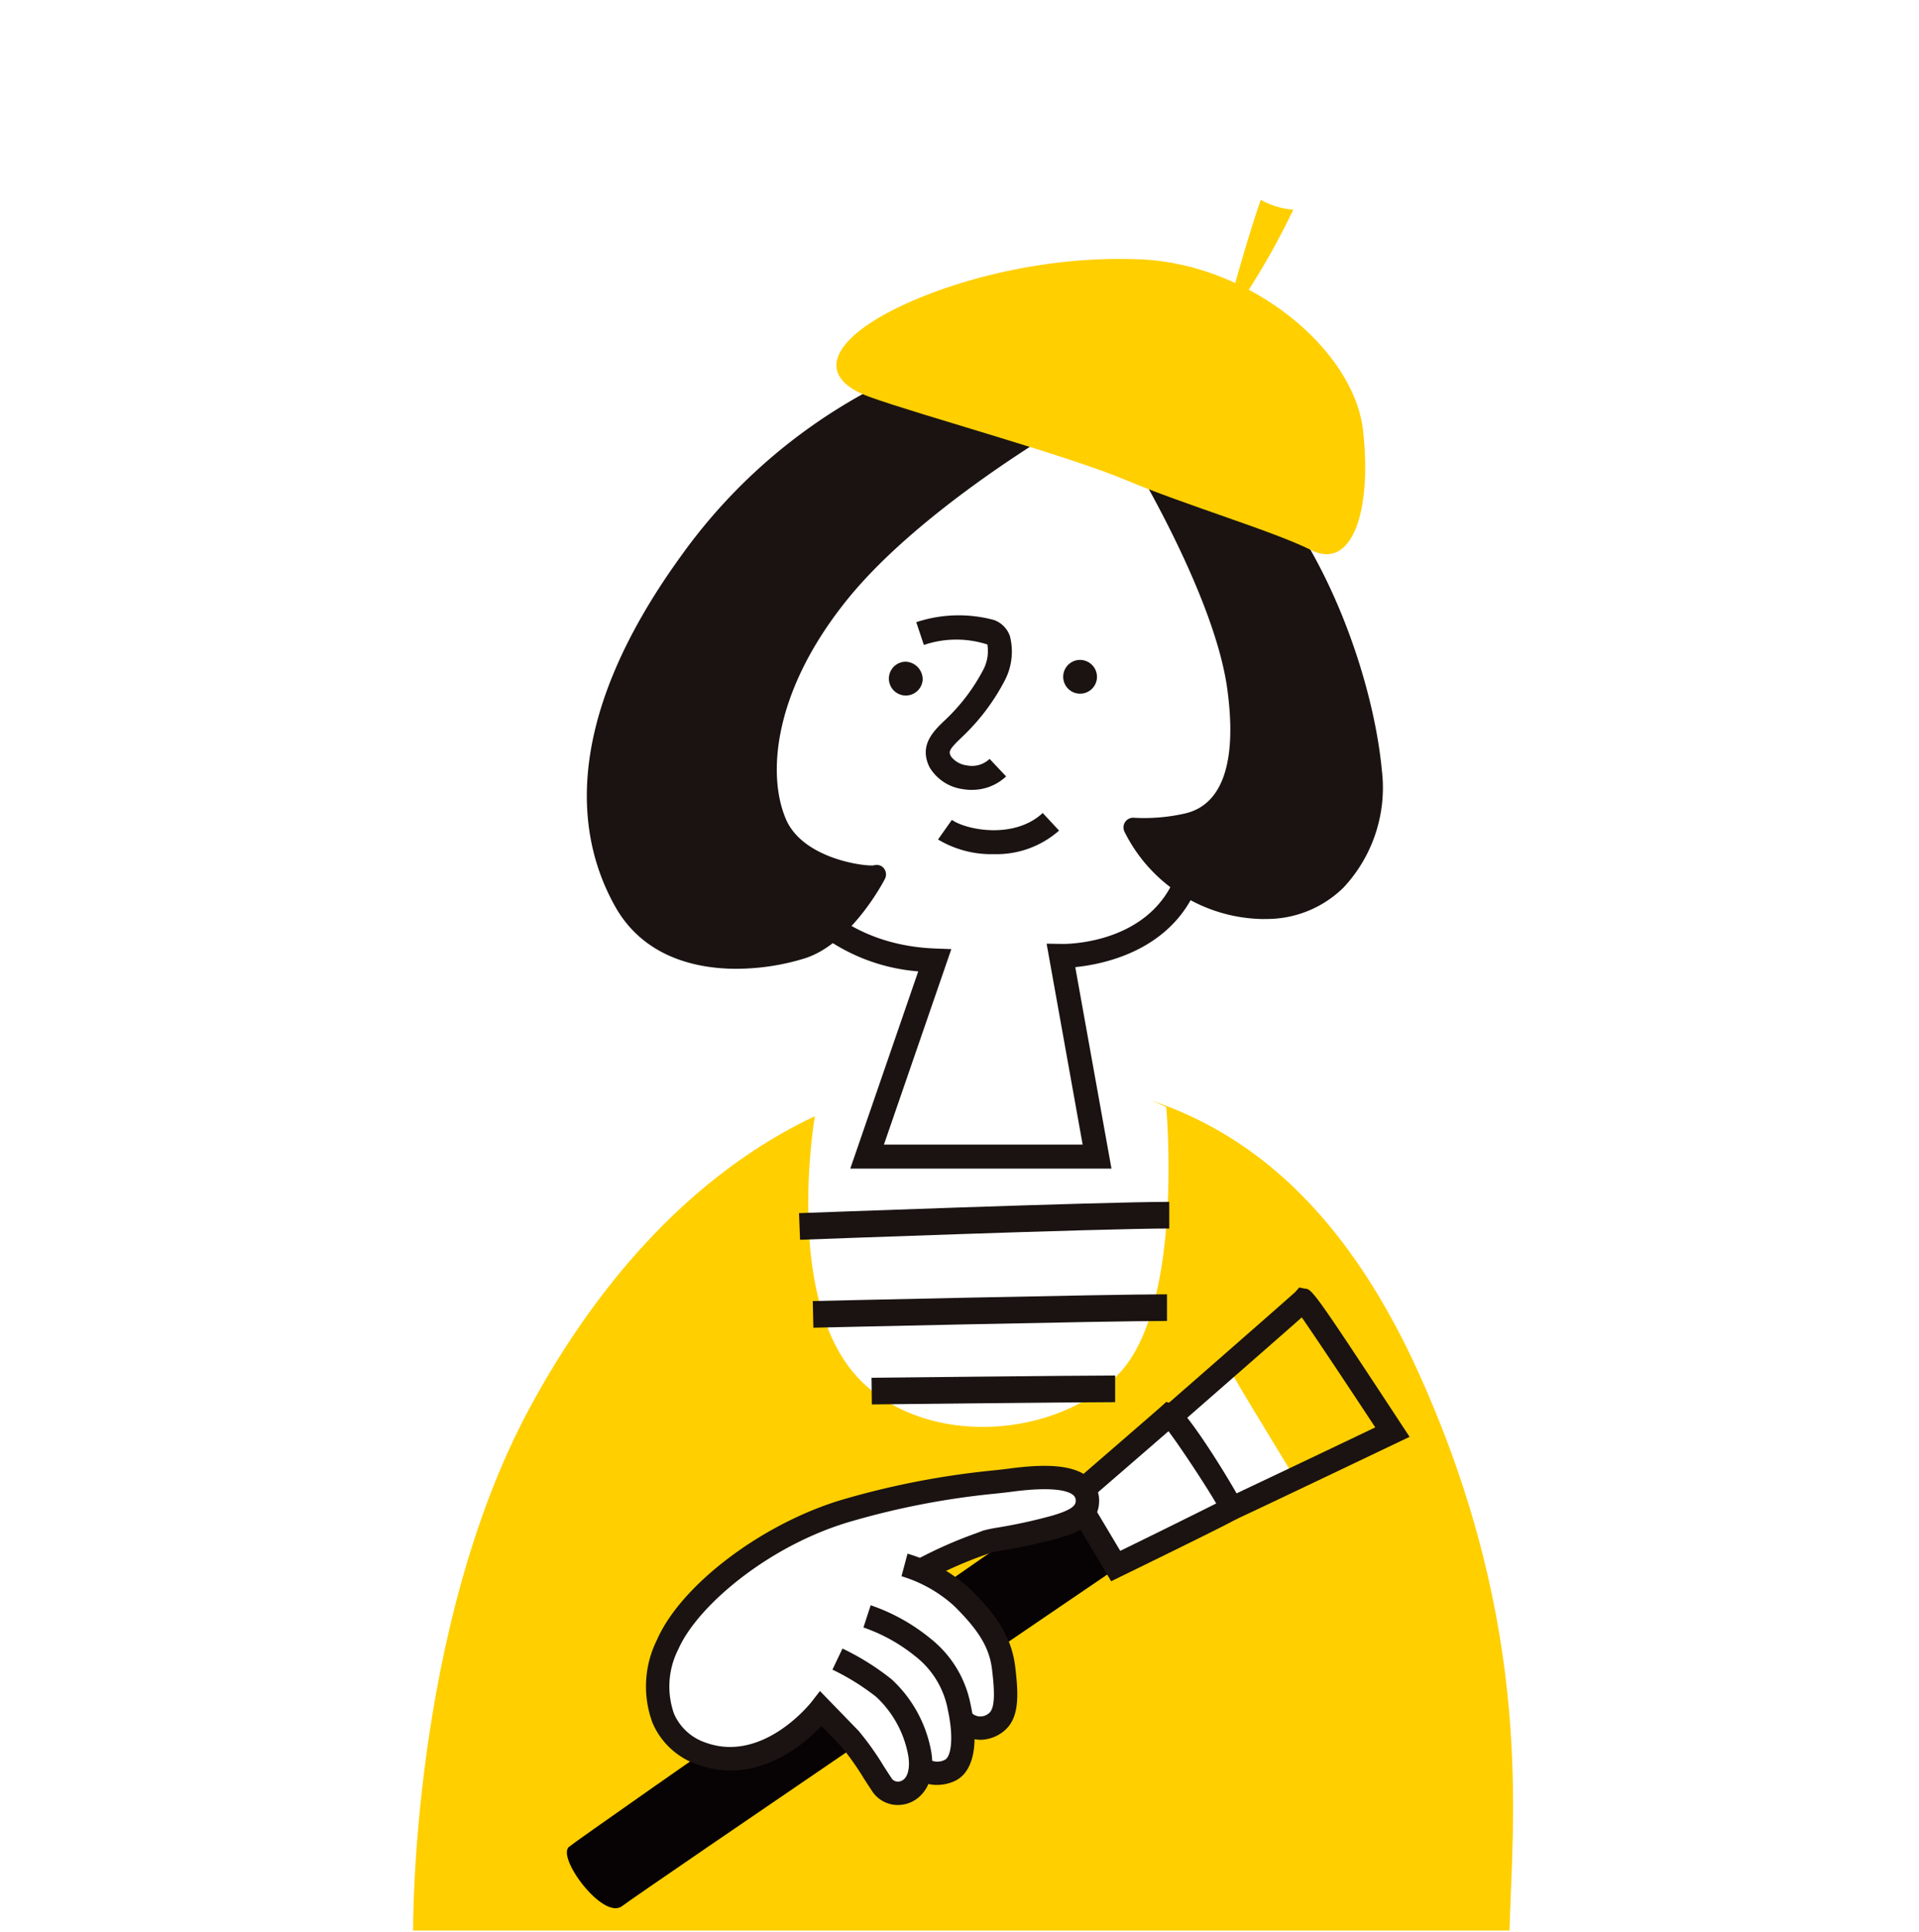
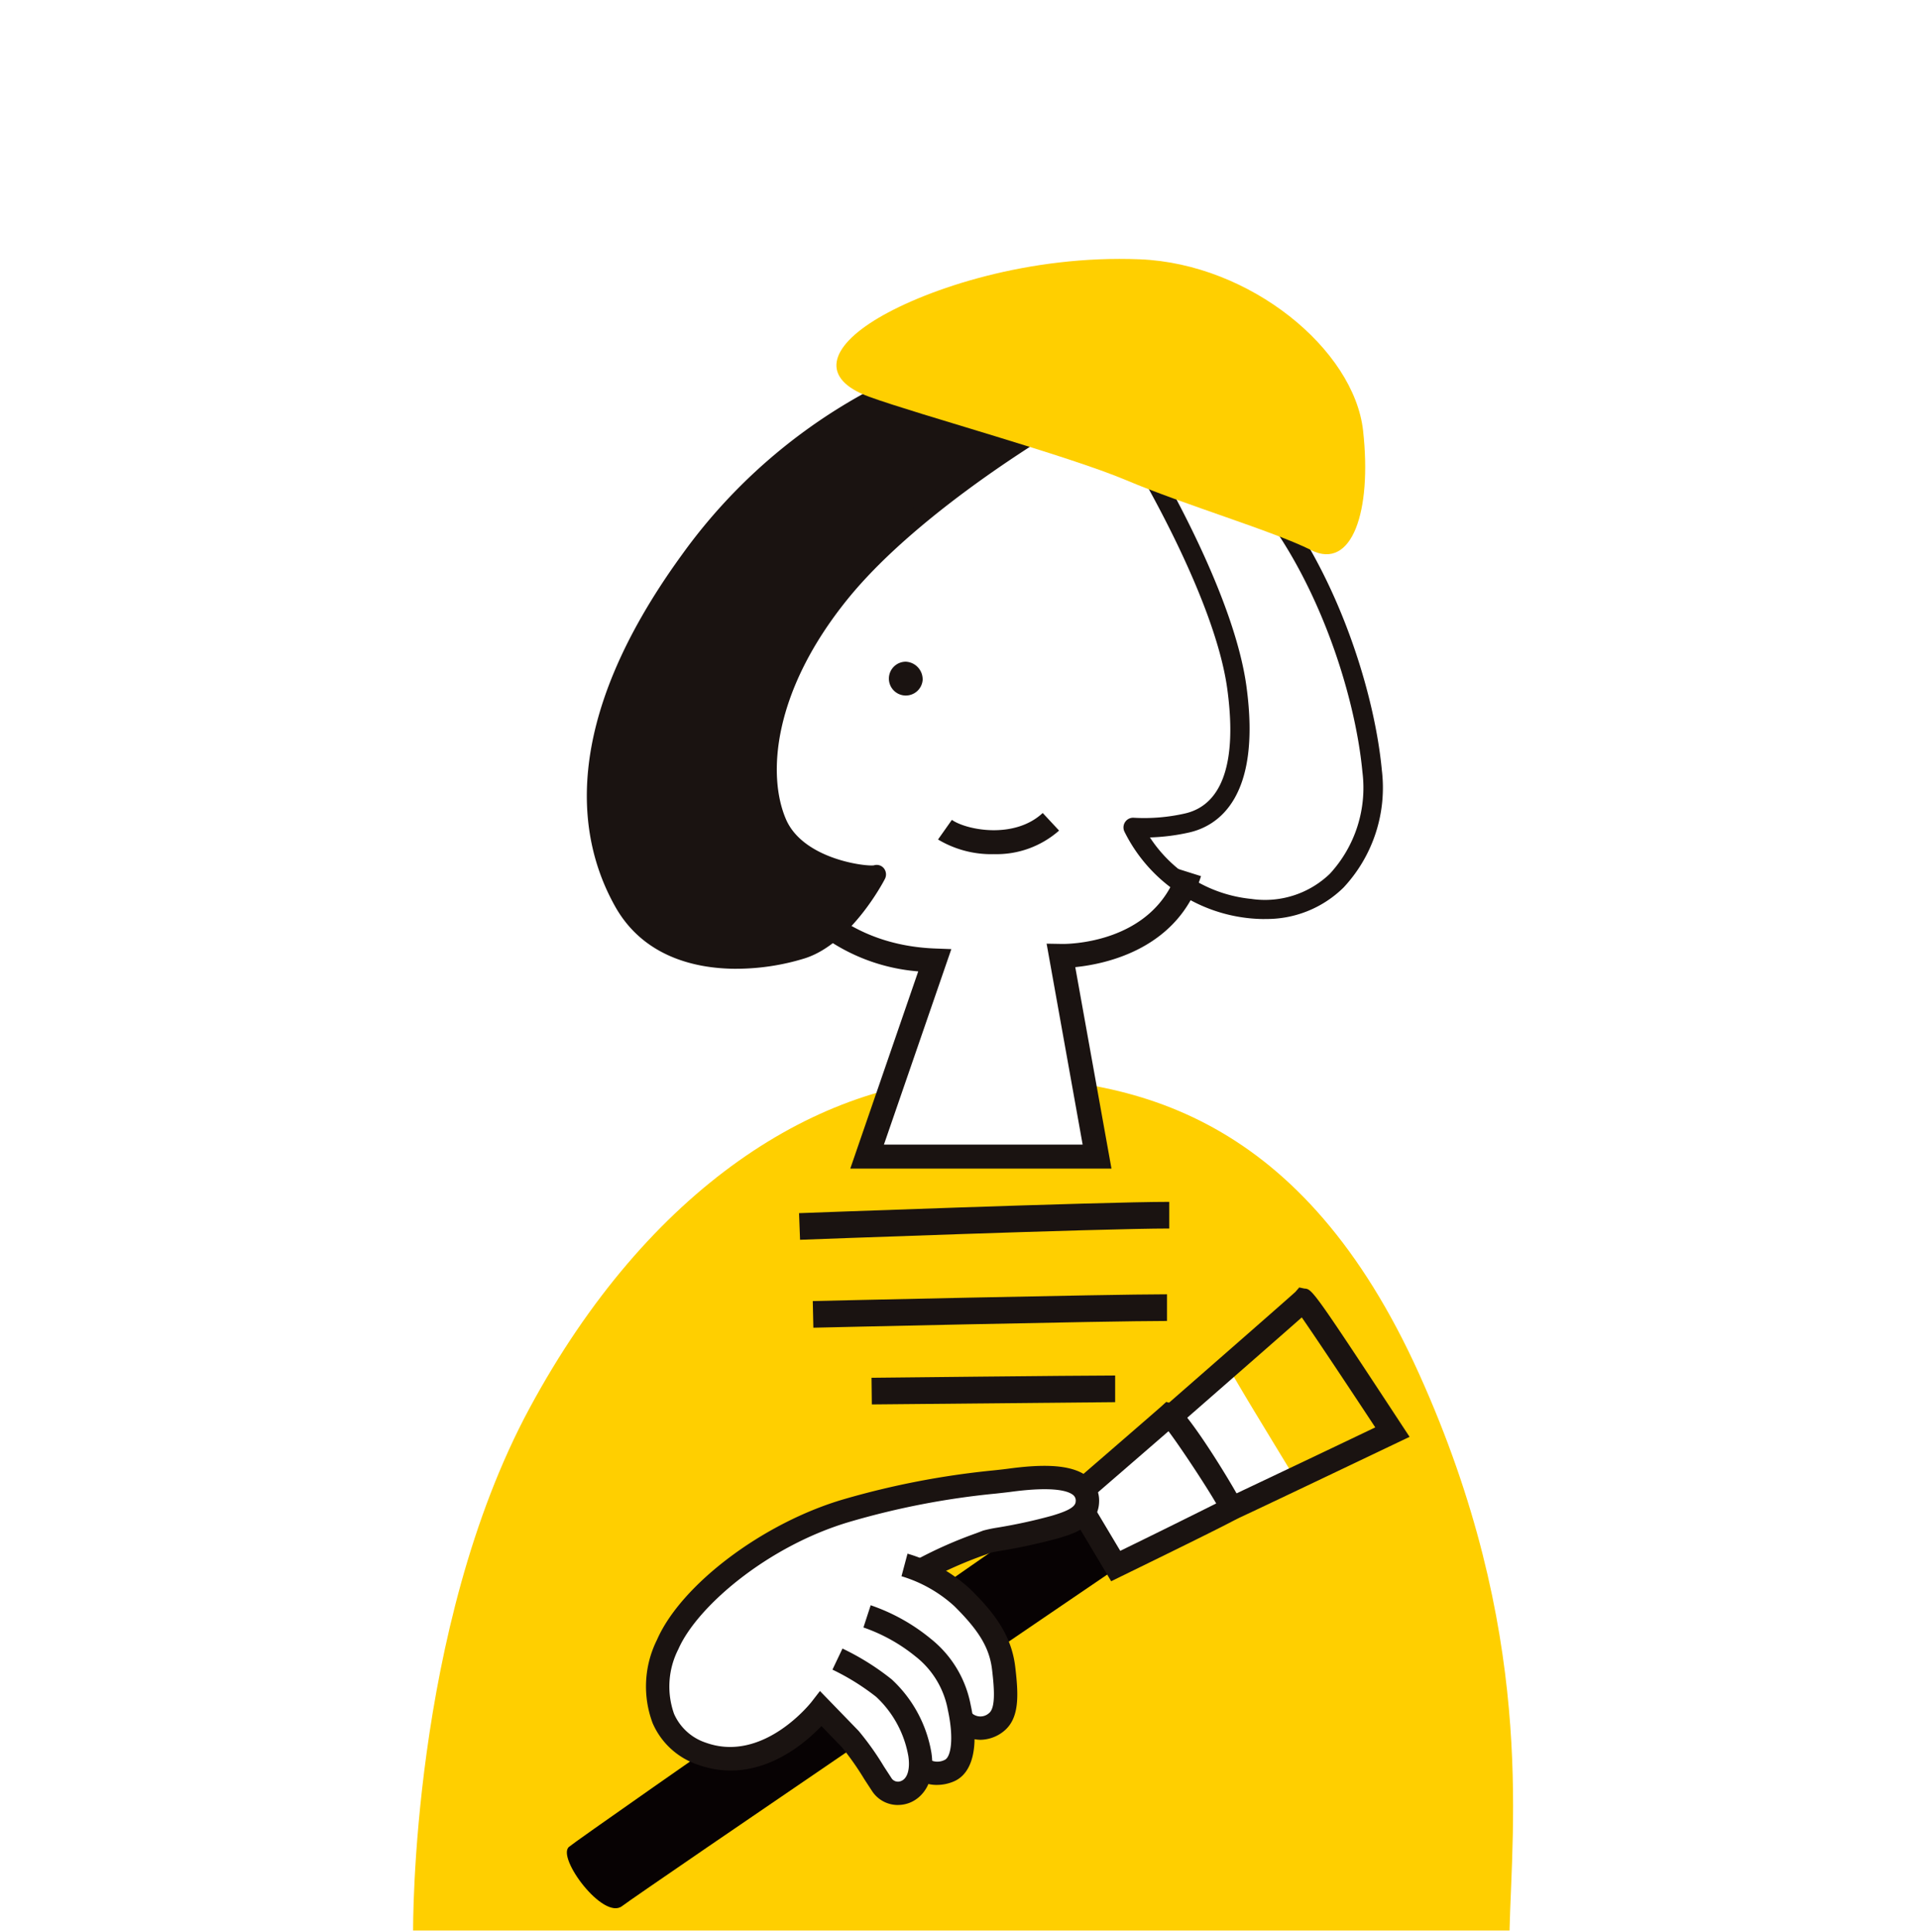
<svg xmlns="http://www.w3.org/2000/svg" width="144" height="145">
  <path data-name="長方形 4903" fill="#fff" d="M0 0h144v145H0z" />
  <g data-name="グループ 321">
    <path data-name="パス 10127" d="M113.274 144.873H31s-.189-22.657 8.739-39.206 21.684-24.628 33.59-24.824 24.447 2.954 33.163 22.263 6.973 33.689 6.782 41.767" fill="#ffcf00" />
-     <path data-name="パス 10128" d="M61.176 83.578s-2.2 12.35 2.367 18.778 15.559 5.932 20.47.675c4.85-5.187 3.5-19.961 3.5-19.961a31.5 31.5 0 00-12.52-2.933c-6.654 0-12.743 3.158-13.814 3.44" fill="#fff" />
    <path data-name="パス 10129" d="M58.116 43.149c3.783-6.938 10.2-13.24 19.326-12.7s13.955 8.137 16.461 16.637a19.428 19.428 0 01-2.862 17.266c-2.595 3.67-4.383 5.368-6.71 6.443a14.507 14.507 0 01-4.293 1.252l2.416 15.119-17.089-.088 4.831-14.942a16.276 16.276 0 01-8.59-3.131c-3.668-2.952-6.262-8.857-6.353-14.671a18.884 18.884 0 012.864-11.184" fill="#fff" />
    <path data-name="パス 10130" d="M69.234 51.04a1.269 1.269 0 11-1.263-1.385 1.329 1.329 0 011.263 1.385" fill="#1a1311" />
-     <path data-name="パス 10131" d="M82.317 50.813a1.268 1.268 0 11-1.269-1.294 1.281 1.281 0 011.269 1.294" fill="#1a1311" />
-     <path data-name="パス 10132" d="M72.932 59.276a4.186 4.186 0 01-.7-.061 3.44 3.44 0 01-2.473-1.627c-.833-1.667.295-2.736 1.2-3.594a14.279 14.279 0 002.79-3.668 3.051 3.051 0 00.343-1.963 7.581 7.581 0 00-4.766.036l-.57-1.709a10.115 10.115 0 015.846-.16 1.979 1.979 0 011.18 1.2 4.69 4.69 0 01-.45 3.455 15.943 15.943 0 01-3.133 4.114c-1.065 1.01-1.01 1.119-.829 1.479a1.779 1.779 0 001.176.657 1.922 1.922 0 001.713-.486l1.239 1.313a3.714 3.714 0 01-2.567 1.01" fill="#1a1311" />
    <path data-name="パス 10133" d="M74.579 64.097a7.789 7.789 0 01-4.19-1.1l1.039-1.473c1.065.753 4.667 1.483 6.816-.516l1.229 1.319a7.087 7.087 0 01-4.895 1.768" fill="#1a1311" />
    <path data-name="パス 10134" d="M79.789 31.134s-11 6.26-16.748 13.364-6.26 13.7-4.737 17.255 6.936 4.061 7.443 3.891c0 0-2.367 4.568-5.583 5.583S49.845 73.089 46.8 67.675s-3.552-13.871 4.907-25.544a40.969 40.969 0 0120.129-14.888z" fill="#1a1311" />
    <path data-name="パス 10135" d="M55.271 72.699c-3.394 0-7.087-1.079-9.105-4.667-2.818-5.008-4.244-13.64 4.951-26.328a41.316 41.316 0 0120.527-15.165.723.723 0 01.513.046l7.952 3.893a.728.728 0 01.04 1.288c-.109.063-10.944 6.277-16.542 13.189-5.65 6.98-6.029 13.257-4.634 16.51 1.273 2.978 5.907 3.565 6.6 3.472a.692.692 0 01.755.225.739.739 0 01.063.816c-.1.2-2.548 4.848-6.01 5.94a17.457 17.457 0 01-5.113.779m16.5-44.675a40.942 40.942 0 00-19.479 14.534c-8.741 12.066-7.468 20.123-4.861 24.759 2.7 4.8 9.135 4.284 12.51 3.215 2-.631 3.693-2.872 4.551-4.206-2.085-.271-5.625-1.4-6.862-4.284-1.553-3.628-1.218-10.517 4.842-18 4.722-5.833 12.764-11.014 15.78-12.842z" fill="#1a1311" />
-     <path data-name="パス 10136" d="M85.203 33.507s6.595 10.658 7.611 18.1-1.523 9.644-3.72 10.151a14.35 14.35 0 01-4.061.339 11.14 11.14 0 008.8 6.09c6.431.675 9.644-4.907 9.135-10.319s-3.213-15.056-8.964-21.484c-2.19-2.449-8.8-2.877-8.8-2.877" fill="#1a1311" />
    <path data-name="パス 10137" d="M94.877 68.966c-.368 0-.741-.021-1.124-.059a11.781 11.781 0 01-9.387-6.523.731.731 0 01.076-.718.722.722 0 01.657-.3 13.8 13.8 0 003.83-.324c2.816-.65 3.91-3.88 3.165-9.341-.983-7.2-7.445-17.712-7.51-17.817a.729.729 0 01.667-1.111c.282.019 6.931.476 9.292 3.119 5.446 6.086 8.56 15.618 9.149 21.9a10.975 10.975 0 01-2.87 8.806 8.221 8.221 0 01-5.944 2.363m-8.589-6.12a10.294 10.294 0 007.613 4.615 7.014 7.014 0 005.89-1.888 9.517 9.517 0 002.443-7.636c-.566-6.052-3.558-15.226-8.783-21.066-1.3-1.452-4.674-2.191-6.885-2.487 1.78 3.066 6.138 11.054 6.965 17.127 1.147 8.411-2.188 10.477-4.278 10.959a15.387 15.387 0 01-2.965.377" fill="#1a1311" />
    <path data-name="パス 10138" d="M98.397 41.284c-2.891-1.446-9.473-3.384-13.871-5.244s-15.565-4.907-19.286-6.26-3.045-3.72.675-5.921 11.336-4.737 19.624-4.4 16.071 6.769 16.746 12.863-.846 10.49-3.891 8.966" fill="#ffcf00" />
-     <path data-name="パス 10139" d="M92.476 21.997s1.286-4.629 2.132-7a5.91 5.91 0 002.437.739 55.442 55.442 0 01-4.061 7.106c-1.692 2.2-.507-.846-.507-.846" fill="#ffcf00" />
    <path data-name="パス 10140" d="M83.404 87.694h-19.6l5.1-14.8a14.156 14.156 0 01-11.43-7.552l1.643-.743c.118.257 2.956 6.266 11.056 6.578l1.214.046-5.059 14.671h14.913l-2.704-15.08 1.1.019c.292.015 6.967.069 8.764-5.629l1.721.543c-1.723 5.456-7.11 6.593-9.435 6.828z" fill="#1a1311" />
    <path data-name="パス 10141" d="M60.035 93.037l-.076-2c.225-.008 22.635-.848 27.782-.848v2c-5.111 0-27.482.837-27.707.846" fill="#1a1311" />
    <path data-name="パス 10142" d="M61.034 99.633l-.044-2c.219-.006 22.109-.507 26.581-.507v2c-4.448 0-26.316.5-26.537.507" fill="#1a1311" />
-     <path data-name="パス 10143" d="M65.421 105.39l-.023-2s15.4-.17 18.282-.17v2c-2.874 0-18.259.17-18.259.17" fill="#1a1311" />
+     <path data-name="パス 10143" d="M65.421 105.39l-.023-2s15.4-.17 18.282-.17v2" fill="#1a1311" />
    <path data-name="パス 10144" d="M92.4 113.208s-1.94-2.769-2.651-3.882-2-2.925-2-2.925 9.972-8.714 10.071-8.827 6.671 9.9 6.671 9.9-11.624 5.547-12.087 5.738" fill="#fff" />
    <path data-name="パス 10145" d="M104.487 107.47s-6.574-10.008-6.671-9.9c-.053.061-2.986 2.63-5.675 4.983.589 1.014 1.288 2.2 1.959 3.31a3667.42 3667.42 0 003.085 5.082c3.379-1.608 7.3-3.478 7.3-3.478" fill="#ffcf00" />
    <path data-name="パス 10146" d="M92.084 114.288l-.4-.577s-1.953-2.792-2.672-3.912c-.7-1.1-1.976-2.885-1.978-2.887l-.461-.648.6-.522c3.884-3.394 9.762-8.537 10.035-8.8l.286-.33.385.082c.579.038.612.042 7.344 10.292l.551.837-.907.433c-1.191.57-11.658 5.564-12.129 5.757zm-3.167-7.746a77.227 77.227 0 011.57 2.313c.5.779 1.606 2.378 2.212 3.251a2628.26 2628.26 0 0010.5-4.993c-1.894-2.877-4.434-6.7-5.515-8.253-1.008.89-3.337 2.935-8.771 7.683" fill="#1a1311" />
    <path data-name="パス 10147" d="M84.11 117.46s-36.016 24.5-37.431 25.577-4.924-3.645-3.985-4.444 38.108-26.608 38.108-26.608z" fill="#070203" />
    <path data-name="パス 10148" d="M83.72 117.518l-3.087-5.176s6.849-5.923 7.1-6.151 4.869 6.843 4.669 7.016-8.68 4.312-8.68 4.312" fill="#fff" />
    <path data-name="パス 10149" d="M83.381 118.658l-3.876-6.5.556-.48c2.729-2.359 6.866-5.942 7.075-6.132l.377-.345.52.152c1.029.335 5.141 7.186 5.231 7.636l.1.5-.391.379c-.107.093-.286.248-8.869 4.436zm-1.618-6.134l2.3 3.853a805.637 805.637 0 007.2-3.556c-.762-1.321-2.674-4.217-3.581-5.421-1.378 1.2-4.566 3.956-5.915 5.124" fill="#1a1311" />
    <path data-name="パス 10150" d="M68.997 117.827a29.111 29.111 0 014.6-1.951c1.075-.276 5.014-1.1 6.372-1.563s2.2-1.183 1.589-2.195-3.316-1.353-5.273-1.109a115.22 115.22 0 00-12.287 2.308 36.356 36.356 0 00-10.1 5.233c-2.605 2.047-4.9 5.8-4.328 8.956s2.138 3.92 3.247 4.19 3.908.45 5.124-.255a26.075 26.075 0 003.581-3.167 38.687 38.687 0 013.678 4.564c.846 1.5 1.768 2.161 2.626 1.774a3.894 3.894 0 001.454-1.643 1.752 1.752 0 001.965-.16 3.138 3.138 0 001.288-2.978c2.464-.234 2.942-1.353 2.942-2.74a9.748 9.748 0 00-2.148-6.336 12.83 12.83 0 00-4.335-2.929" fill="#fff" />
    <path data-name="パス 10151" d="M67.39 135.449a2.306 2.306 0 01-1.925-1.006l-.606-.928a21.432 21.432 0 00-1.69-2.409l-1.53-1.58c-1.414 1.481-4.928 4.444-9.252 2.906a5.669 5.669 0 01-3.413-3.123 7.841 7.841 0 01.328-6.26c1.816-4.152 7.977-8.785 14.023-10.547a61.954 61.954 0 0111.193-2.159c.421-.044.781-.084 1.071-.122 2.176-.292 4.836-.486 6.138.69a2.281 2.281 0 01.747 1.822c-.063 1.82-2.02 2.395-3.068 2.7a42.126 42.126 0 01-4.261.932c-.389.067-.671.114-.783.147l-.507.187a30.572 30.572 0 00-4.3 1.906l-.816-1.549a32.41 32.41 0 014.514-2l.526-.2a10.118 10.118 0 011.056-.221 39.268 39.268 0 004.072-.886c1.275-.372 1.8-.686 1.812-1.077a.531.531 0 00-.17-.465c-.32-.29-1.361-.709-4.728-.253-.3.038-.675.08-1.115.128a59.169 59.169 0 00-10.89 2.1c-6.172 1.8-11.51 6.367-12.91 9.568a6.146 6.146 0 00-.326 4.859 3.961 3.961 0 002.395 2.167c4.318 1.545 7.9-3.034 7.935-3.081l.619-.8 2.9 2.992a21.308 21.308 0 011.9 2.674l.593.911a.584.584 0 00.69.179c.48-.181.69-.888.553-1.843a7.955 7.955 0 00-2.414-4.472 17.634 17.634 0 00-3.285-2.045l.753-1.582a18.961 18.961 0 013.7 2.319 9.7 9.7 0 012.978 5.53c.313 2.167-.654 3.348-1.662 3.733a2.41 2.41 0 01-.852.156" fill="#1a1311" />
    <path data-name="パス 10152" d="M70.318 133.943a2.809 2.809 0 01-1.812-.638l1.168-1.307a1.211 1.211 0 001.2.074c.478-.191.726-1.58.25-3.767a6.6 6.6 0 00-2.441-4.017 12.816 12.816 0 00-3.891-2.161l.543-1.667a14.4 14.4 0 014.516 2.521 8.314 8.314 0 012.986 4.951c.665 3.057.189 5.158-1.3 5.764a3.216 3.216 0 01-1.218.246" fill="#1a1311" />
    <path data-name="パス 10153" d="M73.563 130.556a2.8 2.8 0 01-2.1-1.014l1.3-1.172a.963.963 0 001.456.181c.486-.387.4-1.784.227-3.236-.189-1.635-.96-2.933-2.839-4.793a10.238 10.238 0 00-3.96-2.239l.452-1.694a11.856 11.856 0 014.739 2.689c1.812 1.789 3.074 3.466 3.348 5.835.242 2.06.341 3.84-.878 4.81a2.845 2.845 0 01-1.753.633" fill="#1a1311" />
  </g>
</svg>